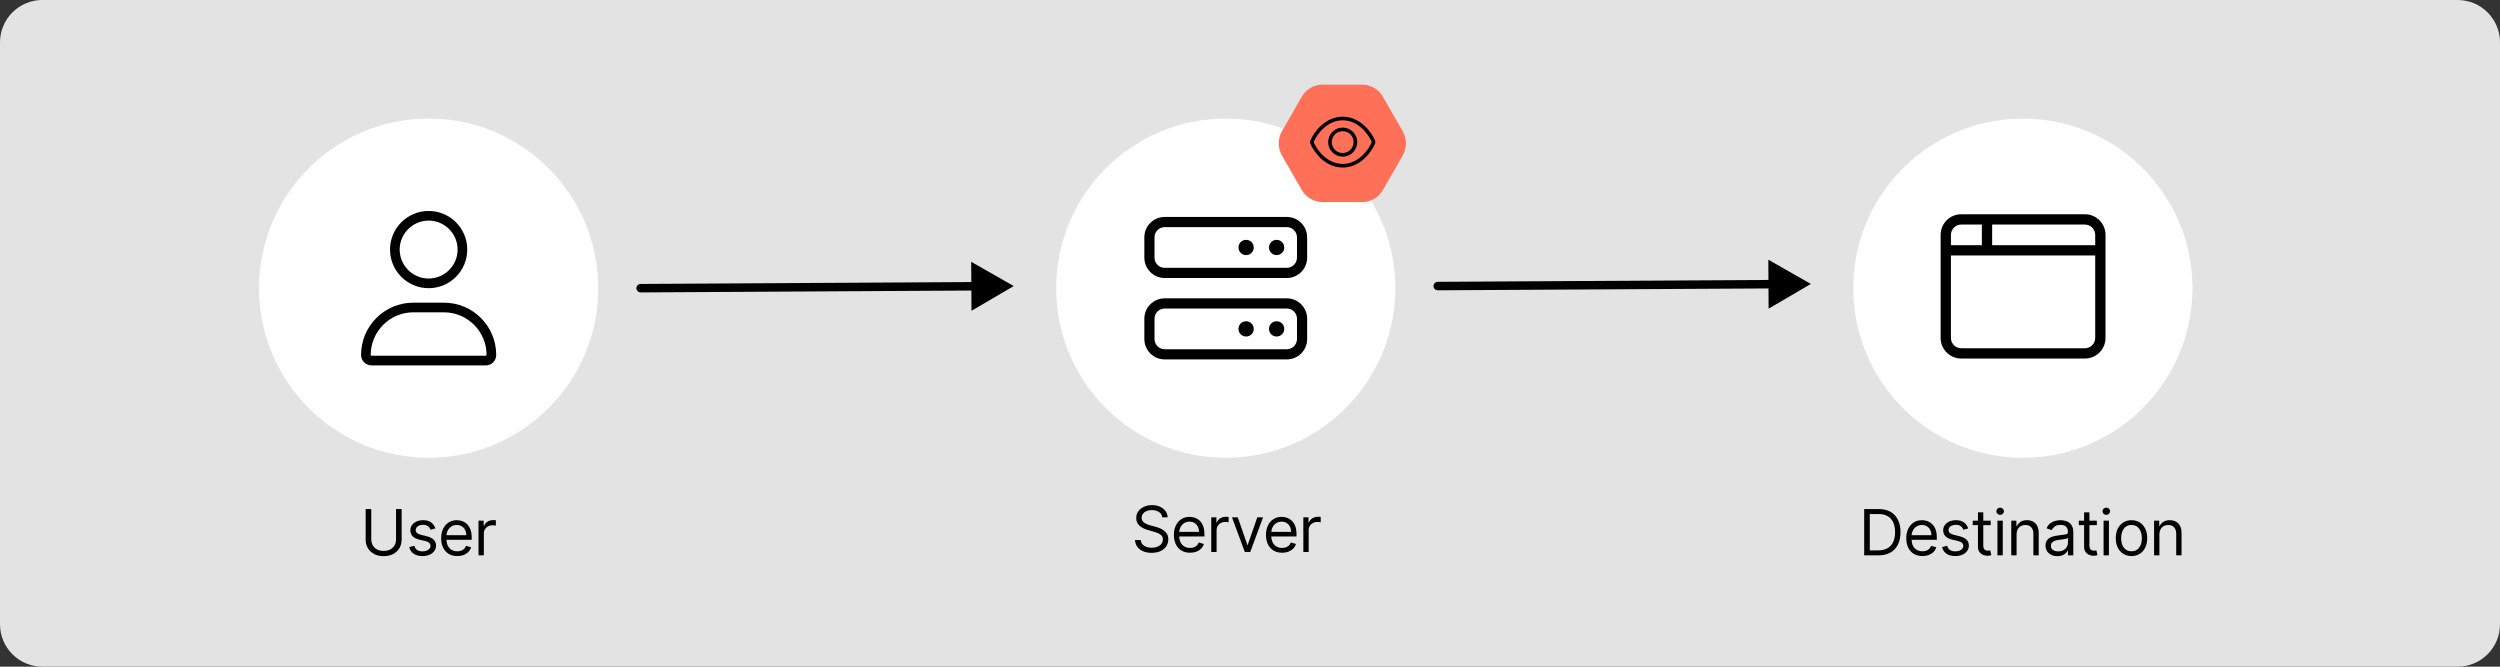
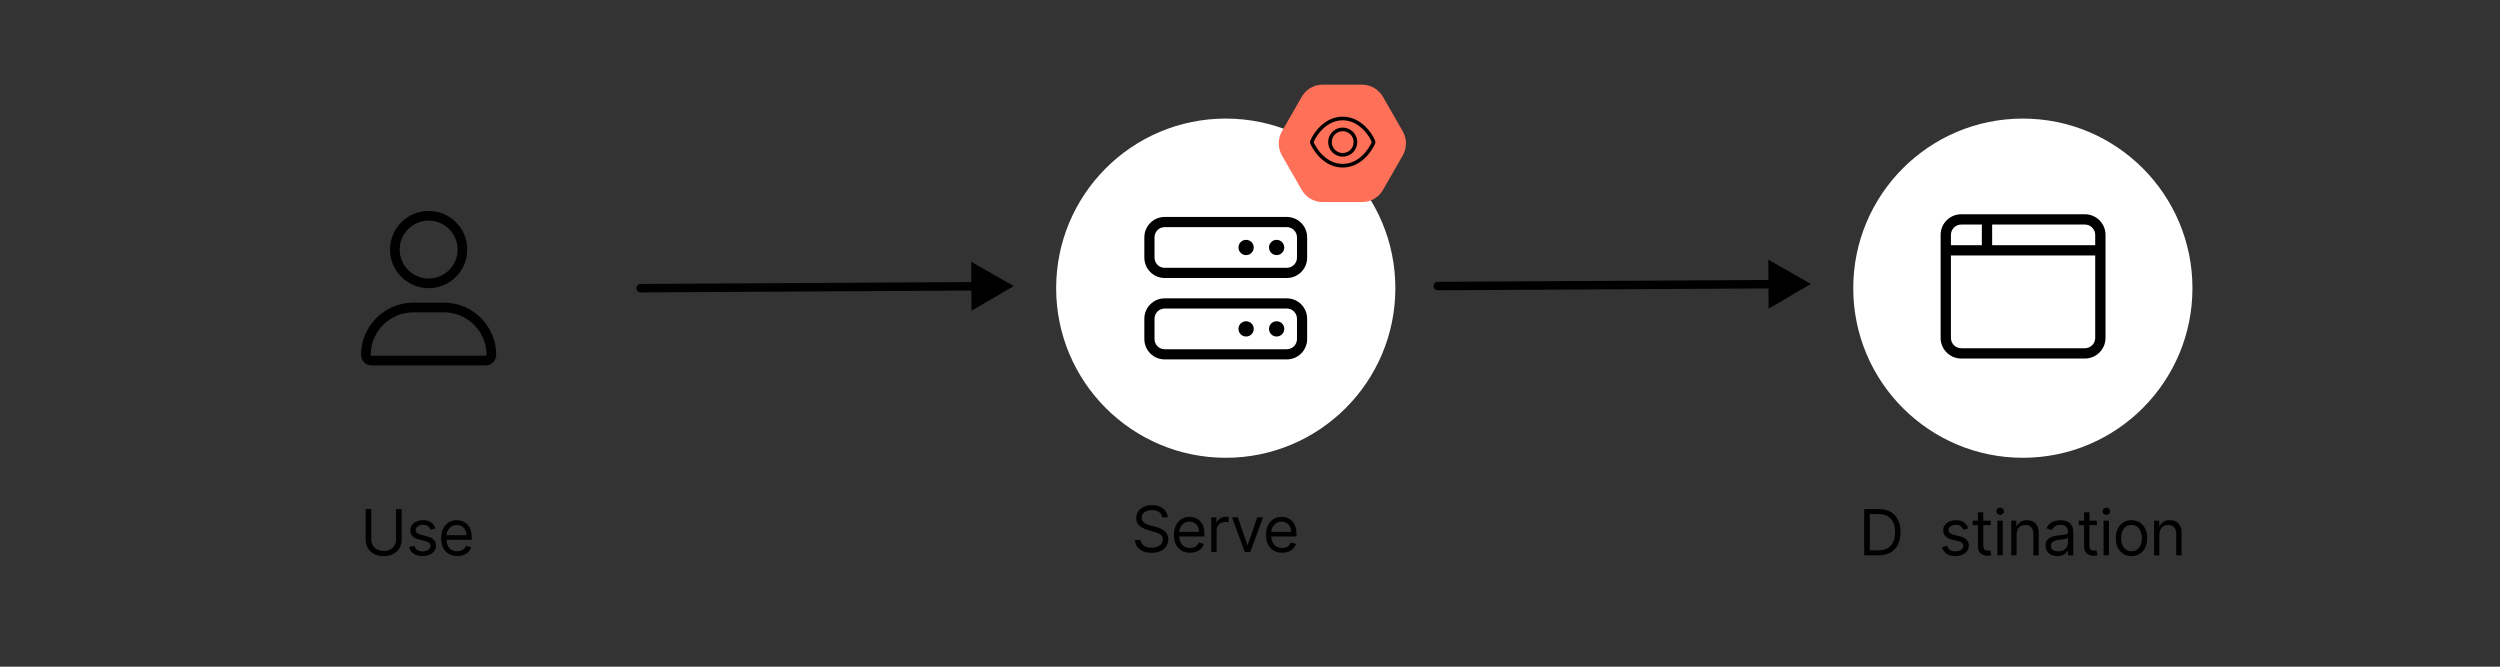
<svg xmlns="http://www.w3.org/2000/svg" width="750" height="200" viewBox="0 0 750 200" fill="none">
  <rect x="0" y="0" width="750" height="200" fill="#333333" stroke="none" />
  <g clip-path="url(#clip0_1155_7701)">
-     <path d="M0 12.72C0 5.695 5.695 0 12.72 0H737.28C744.305 0 750 5.695 750 12.72V187.28C750 194.305 744.305 200 737.28 200H12.72C5.695 200 0 194.305 0 187.28V12.72Z" fill="#E3E3E3" />
    <path d="M431.316 84.546C430.614 84.55 430.047 85.123 430.051 85.825C430.055 86.528 430.628 87.094 431.33 87.09L431.316 84.546ZM543.257 85.182L530.496 77.91L530.579 92.598L543.257 85.182ZM431.33 87.09L531.816 86.519L531.802 83.975L431.316 84.546L431.33 87.09Z" fill="black" />
    <path d="M192.185 85.182C191.483 85.186 190.917 85.759 190.921 86.461C190.925 87.164 191.497 87.73 192.2 87.726L192.185 85.182ZM304.126 85.818L291.365 78.546L291.448 93.234L304.126 85.818ZM192.2 87.726L292.686 87.155L292.671 84.611L192.185 85.182L192.2 87.726Z" fill="black" />
    <path d="M118.808 152.725H120.488V161.912C120.488 162.861 120.265 163.708 119.817 164.453C119.375 165.194 118.749 165.779 117.941 166.208C117.132 166.632 116.184 166.845 115.095 166.845C114.006 166.845 113.058 166.632 112.249 166.208C111.441 165.779 110.813 165.194 110.366 164.453C109.923 163.708 109.702 162.861 109.702 161.912V152.725H111.382V161.777C111.382 162.454 111.531 163.057 111.829 163.586C112.127 164.11 112.552 164.523 113.103 164.826C113.659 165.124 114.323 165.273 115.095 165.273C115.867 165.273 116.531 165.124 117.087 164.826C117.643 164.523 118.067 164.11 118.361 163.586C118.659 163.057 118.808 162.454 118.808 161.777V152.725Z" fill="black" />
    <path d="M130.617 158.524L129.181 158.931C129.09 158.691 128.957 158.459 128.781 158.233C128.609 158.003 128.374 157.813 128.076 157.664C127.778 157.515 127.396 157.44 126.931 157.44C126.294 157.44 125.764 157.587 125.339 157.881C124.919 158.17 124.709 158.538 124.709 158.985C124.709 159.383 124.853 159.697 125.142 159.927C125.432 160.157 125.883 160.349 126.498 160.503L128.042 160.882C128.973 161.108 129.666 161.454 130.122 161.919C130.579 162.38 130.807 162.974 130.807 163.701C130.807 164.297 130.635 164.83 130.292 165.3C129.953 165.77 129.479 166.14 128.869 166.411C128.259 166.682 127.55 166.817 126.741 166.817C125.68 166.817 124.801 166.587 124.106 166.126C123.41 165.666 122.97 164.993 122.785 164.107L124.302 163.728C124.447 164.288 124.72 164.708 125.122 164.988C125.529 165.268 126.059 165.408 126.714 165.408C127.46 165.408 128.051 165.25 128.49 164.934C128.932 164.613 129.154 164.229 129.154 163.782C129.154 163.421 129.027 163.118 128.774 162.874C128.521 162.626 128.133 162.441 127.609 162.319L125.874 161.912C124.921 161.686 124.221 161.336 123.774 160.862C123.331 160.383 123.11 159.785 123.11 159.066C123.11 158.479 123.275 157.96 123.604 157.508C123.939 157.056 124.393 156.702 124.966 156.444C125.544 156.187 126.199 156.058 126.931 156.058C127.961 156.058 128.77 156.284 129.357 156.736C129.949 157.187 130.369 157.784 130.617 158.524Z" fill="black" />
    <path d="M137.195 166.817C136.193 166.817 135.328 166.596 134.6 166.153C133.878 165.706 133.32 165.083 132.927 164.283C132.539 163.479 132.344 162.544 132.344 161.478C132.344 160.412 132.539 159.473 132.927 158.66C133.32 157.842 133.866 157.205 134.567 156.749C135.271 156.288 136.093 156.058 137.033 156.058C137.575 156.058 138.11 156.148 138.639 156.329C139.167 156.51 139.648 156.803 140.082 157.21C140.515 157.612 140.861 158.145 141.118 158.809C141.376 159.473 141.505 160.29 141.505 161.262V161.939H133.483V160.557H139.879C139.879 159.97 139.761 159.446 139.526 158.985C139.296 158.524 138.966 158.161 138.537 157.894C138.112 157.628 137.611 157.495 137.033 157.495C136.396 157.495 135.845 157.653 135.38 157.969C134.919 158.28 134.564 158.687 134.316 159.188C134.067 159.69 133.943 160.227 133.943 160.801V161.722C133.943 162.508 134.079 163.175 134.35 163.721C134.625 164.263 135.007 164.676 135.495 164.961C135.983 165.241 136.55 165.381 137.195 165.381C137.616 165.381 137.995 165.322 138.334 165.205C138.677 165.083 138.973 164.902 139.221 164.663C139.47 164.419 139.662 164.116 139.797 163.755L141.342 164.189C141.179 164.713 140.906 165.173 140.522 165.571C140.138 165.964 139.664 166.271 139.099 166.492C138.535 166.709 137.9 166.817 137.195 166.817Z" fill="black" />
-     <path d="M143.555 166.601V156.194H145.1V157.766H145.209C145.398 157.251 145.742 156.833 146.238 156.512C146.735 156.191 147.295 156.031 147.919 156.031C148.036 156.031 148.183 156.033 148.359 156.038C148.535 156.042 148.669 156.049 148.759 156.058V157.684C148.705 157.671 148.581 157.65 148.386 157.623C148.197 157.592 147.996 157.576 147.783 157.576C147.277 157.576 146.826 157.682 146.428 157.894C146.035 158.102 145.724 158.391 145.493 158.762C145.267 159.127 145.154 159.545 145.154 160.015V166.601H143.555Z" fill="black" />
    <path d="M348.675 155.194C348.593 154.507 348.264 153.974 347.685 153.595C347.107 153.215 346.398 153.026 345.558 153.026C344.944 153.026 344.406 153.125 343.945 153.324C343.489 153.522 343.132 153.796 342.875 154.143C342.622 154.491 342.495 154.886 342.495 155.329C342.495 155.7 342.583 156.018 342.76 156.284C342.94 156.546 343.171 156.766 343.451 156.942C343.731 157.113 344.024 157.256 344.332 157.369C344.639 157.477 344.921 157.565 345.178 157.633L346.588 158.012C346.949 158.107 347.351 158.238 347.794 158.405C348.241 158.572 348.668 158.8 349.074 159.09C349.485 159.374 349.824 159.74 350.091 160.187C350.357 160.634 350.49 161.183 350.49 161.834C350.49 162.583 350.294 163.261 349.901 163.866C349.512 164.471 348.943 164.952 348.194 165.309C347.448 165.666 346.543 165.845 345.477 165.845C344.483 165.845 343.622 165.684 342.895 165.364C342.172 165.043 341.603 164.596 341.188 164.022C340.777 163.448 340.544 162.782 340.49 162.023H342.224C342.27 162.547 342.446 162.981 342.753 163.324C343.065 163.663 343.458 163.916 343.932 164.083C344.411 164.246 344.926 164.327 345.477 164.327C346.118 164.327 346.694 164.223 347.204 164.015C347.715 163.803 348.119 163.509 348.417 163.134C348.715 162.755 348.864 162.312 348.864 161.806C348.864 161.346 348.736 160.971 348.478 160.682C348.221 160.393 347.882 160.158 347.462 159.977C347.042 159.796 346.588 159.638 346.1 159.503L344.393 159.015C343.308 158.703 342.45 158.258 341.818 157.68C341.185 157.102 340.869 156.345 340.869 155.41C340.869 154.634 341.079 153.956 341.499 153.378C341.924 152.795 342.493 152.343 343.207 152.023C343.925 151.698 344.727 151.535 345.612 151.535C346.506 151.535 347.301 151.695 347.997 152.016C348.693 152.332 349.244 152.766 349.65 153.317C350.061 153.868 350.278 154.494 350.301 155.194H348.675Z" fill="black" />
    <path d="M357.018 165.817C356.015 165.817 355.15 165.596 354.423 165.154C353.7 164.706 353.142 164.083 352.75 163.283C352.361 162.479 352.167 161.544 352.167 160.478C352.167 159.412 352.361 158.473 352.75 157.66C353.142 156.842 353.689 156.205 354.389 155.749C355.094 155.288 355.916 155.058 356.855 155.058C357.397 155.058 357.933 155.148 358.461 155.329C358.99 155.51 359.471 155.803 359.904 156.21C360.338 156.612 360.684 157.145 360.941 157.809C361.198 158.473 361.327 159.291 361.327 160.262V160.939H353.305V159.557H359.701C359.701 158.97 359.584 158.446 359.349 157.985C359.118 157.524 358.789 157.161 358.36 156.894C357.935 156.628 357.434 156.495 356.855 156.495C356.219 156.495 355.667 156.653 355.202 156.969C354.741 157.28 354.387 157.687 354.138 158.188C353.89 158.69 353.766 159.227 353.766 159.801V160.722C353.766 161.508 353.901 162.175 354.172 162.721C354.448 163.263 354.83 163.676 355.317 163.961C355.805 164.241 356.372 164.381 357.018 164.381C357.438 164.381 357.818 164.322 358.156 164.205C358.5 164.083 358.795 163.902 359.044 163.663C359.292 163.419 359.484 163.116 359.62 162.755L361.165 163.189C361.002 163.713 360.729 164.173 360.345 164.571C359.961 164.964 359.487 165.271 358.922 165.492C358.357 165.709 357.723 165.817 357.018 165.817Z" fill="black" />
    <path d="M363.378 165.601V155.194H364.923V156.766H365.031C365.221 156.251 365.564 155.833 366.061 155.512C366.558 155.191 367.118 155.031 367.741 155.031C367.859 155.031 368.006 155.033 368.182 155.038C368.358 155.042 368.491 155.049 368.582 155.058V156.684C368.527 156.671 368.403 156.65 368.209 156.623C368.019 156.592 367.818 156.576 367.606 156.576C367.1 156.576 366.648 156.682 366.251 156.894C365.858 157.102 365.546 157.391 365.316 157.762C365.09 158.127 364.977 158.545 364.977 159.015V165.601H363.378Z" fill="black" />
    <path d="M378.922 155.194L375.074 165.601H373.447L369.599 155.194H371.334L374.206 163.487H374.315L377.188 155.194H378.922Z" fill="black" />
    <path d="M384.642 165.817C383.639 165.817 382.774 165.596 382.047 165.154C381.324 164.706 380.766 164.083 380.373 163.283C379.985 162.479 379.79 161.544 379.79 160.478C379.79 159.412 379.985 158.473 380.373 157.66C380.766 156.842 381.313 156.205 382.013 155.749C382.717 155.288 383.54 155.058 384.479 155.058C385.021 155.058 385.556 155.148 386.085 155.329C386.613 155.51 387.094 155.803 387.528 156.21C387.962 156.612 388.307 157.145 388.565 157.809C388.822 158.473 388.951 159.291 388.951 160.262V160.939H380.929V159.557H387.325C387.325 158.97 387.207 158.446 386.972 157.985C386.742 157.524 386.412 157.161 385.983 156.894C385.559 156.628 385.057 156.495 384.479 156.495C383.842 156.495 383.291 156.653 382.826 156.969C382.365 157.28 382.011 157.687 381.762 158.188C381.514 158.69 381.389 159.227 381.389 159.801V160.722C381.389 161.508 381.525 162.175 381.796 162.721C382.072 163.263 382.453 163.676 382.941 163.961C383.429 164.241 383.996 164.381 384.642 164.381C385.062 164.381 385.441 164.322 385.78 164.205C386.123 164.083 386.419 163.902 386.668 163.663C386.916 163.419 387.108 163.116 387.243 162.755L388.788 163.189C388.626 163.713 388.352 164.173 387.968 164.571C387.584 164.964 387.11 165.271 386.546 165.492C385.981 165.709 385.346 165.817 384.642 165.817Z" fill="black" />
-     <path d="M391.002 165.601V155.194H392.546V156.766H392.655C392.845 156.251 393.188 155.833 393.685 155.512C394.182 155.191 394.742 155.031 395.365 155.031C395.482 155.031 395.629 155.033 395.805 155.038C395.982 155.042 396.115 155.049 396.205 155.058V156.684C396.151 156.671 396.027 156.65 395.833 156.623C395.643 156.592 395.442 156.576 395.229 156.576C394.724 156.576 394.272 156.682 393.874 156.894C393.481 157.102 393.17 157.391 392.939 157.762C392.714 158.127 392.601 158.545 392.601 159.015V165.601H391.002Z" fill="black" />
    <path d="M563.538 166.601H559.256V152.725H563.728C565.074 152.725 566.226 153.002 567.183 153.558C568.141 154.109 568.875 154.902 569.385 155.936C569.896 156.966 570.151 158.199 570.151 159.636C570.151 161.081 569.893 162.325 569.379 163.369C568.864 164.408 568.114 165.207 567.129 165.767C566.144 166.323 564.947 166.601 563.538 166.601ZM560.936 165.11H563.43C564.577 165.11 565.528 164.889 566.282 164.446C567.036 164.003 567.599 163.373 567.969 162.556C568.34 161.738 568.525 160.765 568.525 159.636C568.525 158.515 568.342 157.551 567.976 156.742C567.61 155.929 567.064 155.306 566.336 154.872C565.609 154.434 564.703 154.215 563.619 154.215H560.936V165.11Z" fill="black" />
-     <path d="M576.734 166.818C575.732 166.818 574.867 166.596 574.139 166.154C573.417 165.706 572.859 165.083 572.466 164.284C572.077 163.479 571.883 162.544 571.883 161.478C571.883 160.412 572.077 159.473 572.466 158.66C572.859 157.842 573.405 157.205 574.106 156.749C574.81 156.289 575.632 156.058 576.572 156.058C577.114 156.058 577.649 156.148 578.178 156.329C578.706 156.51 579.187 156.803 579.621 157.21C580.054 157.612 580.4 158.145 580.657 158.809C580.915 159.473 581.044 160.291 581.044 161.262V161.939H573.022V160.557H579.418C579.418 159.97 579.3 159.446 579.065 158.985C578.835 158.524 578.505 158.161 578.076 157.894C577.651 157.628 577.15 157.495 576.572 157.495C575.935 157.495 575.384 157.653 574.919 157.969C574.458 158.28 574.103 158.687 573.855 159.188C573.606 159.69 573.482 160.227 573.482 160.801V161.722C573.482 162.508 573.618 163.175 573.889 163.721C574.164 164.263 574.546 164.676 575.034 164.961C575.522 165.241 576.089 165.381 576.734 165.381C577.155 165.381 577.534 165.322 577.873 165.205C578.216 165.083 578.512 164.902 578.76 164.663C579.009 164.419 579.201 164.116 579.336 163.755L580.881 164.189C580.718 164.713 580.445 165.173 580.061 165.571C579.677 165.964 579.203 166.271 578.638 166.492C578.074 166.709 577.439 166.818 576.734 166.818Z" fill="black" />
    <path d="M590.466 158.524L589.03 158.931C588.939 158.692 588.806 158.459 588.63 158.233C588.458 158.003 588.223 157.813 587.925 157.664C587.627 157.515 587.245 157.44 586.78 157.44C586.143 157.44 585.613 157.587 585.188 157.881C584.768 158.17 584.558 158.538 584.558 158.985C584.558 159.383 584.702 159.697 584.992 159.927C585.281 160.157 585.732 160.349 586.347 160.503L587.891 160.882C588.822 161.108 589.515 161.454 589.971 161.919C590.428 162.38 590.656 162.974 590.656 163.701C590.656 164.297 590.484 164.83 590.141 165.3C589.802 165.77 589.328 166.14 588.718 166.411C588.108 166.682 587.399 166.818 586.591 166.818C585.529 166.818 584.65 166.587 583.955 166.126C583.259 165.666 582.819 164.993 582.634 164.107L584.151 163.728C584.296 164.288 584.569 164.708 584.971 164.988C585.378 165.268 585.908 165.408 586.563 165.408C587.309 165.408 587.9 165.25 588.339 164.934C588.781 164.613 589.003 164.229 589.003 163.782C589.003 163.421 588.876 163.118 588.623 162.874C588.37 162.626 587.982 162.441 587.458 162.319L585.723 161.912C584.77 161.686 584.07 161.336 583.623 160.862C583.18 160.383 582.959 159.785 582.959 159.066C582.959 158.479 583.124 157.96 583.454 157.508C583.788 157.056 584.242 156.702 584.815 156.444C585.394 156.187 586.048 156.058 586.78 156.058C587.81 156.058 588.619 156.284 589.206 156.736C589.798 157.187 590.218 157.784 590.466 158.524Z" fill="black" />
    <path d="M597.207 156.194V157.549H591.814V156.194H597.207ZM593.386 153.7H594.985V163.62C594.985 164.071 595.05 164.41 595.181 164.636C595.317 164.857 595.488 165.006 595.696 165.083C595.909 165.155 596.132 165.191 596.367 165.191C596.543 165.191 596.688 165.182 596.801 165.164C596.914 165.142 597.004 165.124 597.072 165.11L597.397 166.546C597.288 166.587 597.137 166.628 596.943 166.668C596.749 166.714 596.502 166.736 596.204 166.736C595.753 166.736 595.31 166.639 594.876 166.445C594.447 166.251 594.09 165.955 593.806 165.557C593.526 165.16 593.386 164.658 593.386 164.053V153.7Z" fill="black" />
    <path d="M599.231 166.601V156.194H600.83V166.601H599.231ZM600.044 154.459C599.732 154.459 599.463 154.353 599.238 154.141C599.016 153.928 598.906 153.673 598.906 153.375C598.906 153.077 599.016 152.822 599.238 152.609C599.463 152.397 599.732 152.291 600.044 152.291C600.356 152.291 600.622 152.397 600.843 152.609C601.069 152.822 601.182 153.077 601.182 153.375C601.182 153.673 601.069 153.928 600.843 154.141C600.622 154.353 600.356 154.459 600.044 154.459Z" fill="black" />
    <path d="M604.976 160.34V166.601H603.377V156.194H604.922V157.82H605.057C605.301 157.291 605.671 156.867 606.168 156.546C606.665 156.221 607.307 156.058 608.093 156.058C608.797 156.058 609.414 156.203 609.942 156.492C610.471 156.776 610.882 157.21 611.175 157.793C611.469 158.371 611.616 159.103 611.616 159.988V166.601H610.017V160.096C610.017 159.279 609.805 158.642 609.38 158.186C608.955 157.725 608.373 157.495 607.632 157.495C607.121 157.495 606.665 157.605 606.263 157.827C605.866 158.048 605.552 158.371 605.321 158.795C605.091 159.22 604.976 159.735 604.976 160.34Z" fill="black" />
    <path d="M617.219 166.845C616.559 166.845 615.961 166.72 615.423 166.472C614.886 166.219 614.459 165.855 614.143 165.381C613.826 164.902 613.668 164.324 613.668 163.647C613.668 163.05 613.786 162.567 614.021 162.197C614.255 161.822 614.569 161.528 614.962 161.316C615.355 161.104 615.789 160.945 616.263 160.842C616.742 160.733 617.223 160.647 617.706 160.584C618.339 160.503 618.851 160.442 619.244 160.401C619.642 160.356 619.931 160.281 620.112 160.178C620.297 160.074 620.389 159.893 620.389 159.636V159.581C620.389 158.913 620.207 158.393 619.841 158.023C619.479 157.653 618.931 157.467 618.194 157.467C617.431 157.467 616.832 157.635 616.399 157.969C615.965 158.303 615.66 158.66 615.484 159.039L613.966 158.497C614.237 157.865 614.599 157.373 615.05 157.02C615.507 156.663 616.004 156.415 616.541 156.275C617.083 156.13 617.616 156.058 618.14 156.058C618.474 156.058 618.858 156.099 619.292 156.18C619.73 156.257 620.152 156.417 620.559 156.661C620.97 156.905 621.311 157.273 621.582 157.766C621.853 158.258 621.988 158.917 621.988 159.744V166.601H620.389V165.191H620.308C620.2 165.417 620.019 165.659 619.766 165.916C619.513 166.174 619.177 166.393 618.757 166.574C618.337 166.754 617.824 166.845 617.219 166.845ZM617.463 165.408C618.095 165.408 618.628 165.284 619.062 165.036C619.5 164.787 619.829 164.466 620.051 164.073C620.277 163.68 620.389 163.267 620.389 162.834V161.37C620.322 161.451 620.173 161.526 619.942 161.594C619.716 161.657 619.454 161.713 619.156 161.763C618.863 161.808 618.576 161.849 618.296 161.885C618.02 161.917 617.797 161.944 617.625 161.966C617.21 162.021 616.821 162.109 616.46 162.231C616.103 162.348 615.814 162.526 615.592 162.766C615.376 163.001 615.267 163.321 615.267 163.728C615.267 164.284 615.473 164.704 615.884 164.988C616.299 165.268 616.826 165.408 617.463 165.408Z" fill="black" />
    <path d="M629.051 156.194V157.549H623.658V156.194H629.051ZM625.23 153.7H626.829V163.62C626.829 164.071 626.895 164.41 627.026 164.636C627.161 164.857 627.333 165.006 627.54 165.083C627.753 165.155 627.976 165.191 628.211 165.191C628.387 165.191 628.532 165.182 628.645 165.164C628.758 165.142 628.848 165.124 628.916 165.11L629.241 166.546C629.133 166.587 628.981 166.628 628.787 166.668C628.593 166.714 628.347 166.736 628.049 166.736C627.597 166.736 627.154 166.639 626.721 166.445C626.292 166.251 625.935 165.955 625.65 165.557C625.37 165.16 625.23 164.658 625.23 164.053V153.7Z" fill="black" />
    <path d="M631.075 166.601V156.194H632.674V166.601H631.075ZM631.888 154.459C631.576 154.459 631.308 154.353 631.082 154.141C630.861 153.928 630.75 153.673 630.75 153.375C630.75 153.077 630.861 152.822 631.082 152.609C631.308 152.397 631.576 152.291 631.888 152.291C632.2 152.291 632.466 152.397 632.688 152.609C632.913 152.822 633.026 153.077 633.026 153.375C633.026 153.673 632.913 153.928 632.688 154.141C632.466 154.353 632.2 154.459 631.888 154.459Z" fill="black" />
    <path d="M639.449 166.818C638.509 166.818 637.685 166.594 636.976 166.147C636.271 165.7 635.72 165.074 635.323 164.27C634.93 163.466 634.733 162.526 634.733 161.451C634.733 160.367 634.93 159.421 635.323 158.612C635.72 157.804 636.271 157.176 636.976 156.729C637.685 156.282 638.509 156.058 639.449 156.058C640.389 156.058 641.211 156.282 641.915 156.729C642.624 157.176 643.175 157.804 643.568 158.612C643.966 159.421 644.165 160.367 644.165 161.451C644.165 162.526 643.966 163.466 643.568 164.27C643.175 165.074 642.624 165.7 641.915 166.147C641.211 166.594 640.389 166.818 639.449 166.818ZM639.449 165.381C640.163 165.381 640.75 165.198 641.211 164.832C641.671 164.466 642.012 163.985 642.234 163.389C642.455 162.793 642.566 162.147 642.566 161.451C642.566 160.756 642.455 160.108 642.234 159.507C642.012 158.906 641.671 158.421 641.211 158.05C640.75 157.68 640.163 157.495 639.449 157.495C638.735 157.495 638.148 157.68 637.687 158.05C637.227 158.421 636.886 158.906 636.664 159.507C636.443 160.108 636.332 160.756 636.332 161.451C636.332 162.147 636.443 162.793 636.664 163.389C636.886 163.985 637.227 164.466 637.687 164.832C638.148 165.198 638.735 165.381 639.449 165.381Z" fill="black" />
    <path d="M647.823 160.34V166.601H646.224V156.194H647.769V157.82H647.904C648.148 157.291 648.519 156.867 649.015 156.546C649.512 156.221 650.154 156.058 650.94 156.058C651.644 156.058 652.261 156.203 652.789 156.492C653.318 156.776 653.729 157.21 654.022 157.793C654.316 158.371 654.463 159.103 654.463 159.988V166.601H652.864V160.096C652.864 159.279 652.652 158.642 652.227 158.186C651.802 157.725 651.22 157.495 650.479 157.495C649.969 157.495 649.512 157.605 649.11 157.827C648.713 158.048 648.399 158.371 648.169 158.795C647.938 159.22 647.823 159.735 647.823 160.34Z" fill="black" />
    <circle cx="606.855" cy="86.454" r="50.879" fill="white" />
    <circle cx="367.725" cy="86.454" r="50.879" fill="white" />
    <path d="M386.041 65.085H349.408C346.036 65.085 343.303 67.818 343.303 71.19V77.296C343.303 80.668 346.036 83.401 349.408 83.401H386.041C389.413 83.401 392.146 80.668 392.146 77.296V71.19C392.146 67.818 389.409 65.085 386.041 65.085ZM389.094 77.296C389.094 78.979 387.724 80.349 386.041 80.349H349.408C347.725 80.349 346.355 78.975 346.355 77.296V71.19C346.355 69.508 347.725 68.138 349.408 68.138H386.041C387.724 68.138 389.094 69.508 389.094 71.19V77.296ZM382.988 71.954C381.724 71.954 380.699 72.978 380.699 74.243C380.699 75.507 381.724 76.533 382.988 76.533C384.253 76.533 385.278 75.507 385.278 74.243C385.278 72.974 384.257 71.954 382.988 71.954ZM373.83 71.954C372.566 71.954 371.541 72.978 371.541 74.243C371.541 75.507 372.566 76.533 373.83 76.533C375.095 76.533 376.12 75.507 376.12 74.243C376.12 72.974 375.099 71.954 373.83 71.954ZM386.041 89.507H349.408C346.036 89.507 343.303 92.24 343.303 95.612V101.718C343.303 105.09 346.036 107.823 349.408 107.823H386.041C389.413 107.823 392.146 105.09 392.146 101.718V95.612C392.146 92.245 389.409 89.507 386.041 89.507ZM389.094 101.718C389.094 103.401 387.724 104.77 386.041 104.77H349.408C347.725 104.77 346.355 103.401 346.355 101.718V95.612C346.355 93.93 347.725 92.56 349.408 92.56H386.041C387.724 92.56 389.094 93.93 389.094 95.612V101.718ZM382.988 96.376C381.724 96.376 380.699 97.4 380.699 98.665C380.699 99.929 381.724 100.955 382.988 100.955C384.253 100.955 385.278 99.929 385.278 98.665C385.278 97.396 384.257 96.376 382.988 96.376ZM373.83 96.376C372.566 96.376 371.541 97.4 371.541 98.665C371.541 99.929 372.566 100.955 373.83 100.955C375.095 100.955 376.12 99.929 376.12 98.665C376.12 97.396 375.099 96.376 373.83 96.376Z" fill="black" />
-     <circle cx="128.594" cy="86.454" r="50.879" fill="white" />
    <path d="M128.592 86.454C134.991 86.454 140.177 81.267 140.177 74.87C140.177 68.472 134.991 63.285 128.592 63.285C122.193 63.285 117.007 68.472 117.007 74.87C117.007 81.267 122.193 86.454 128.592 86.454ZM128.592 66.181C133.383 66.181 137.28 70.078 137.28 74.87C137.28 79.66 133.383 83.558 128.592 83.558C123.801 83.558 119.903 79.657 119.903 74.87C119.903 70.078 123.804 66.181 128.592 66.181ZM133.181 90.799H124.003C115.343 90.799 108.319 97.822 108.319 106.483C108.319 108.216 109.723 109.621 111.456 109.621H145.73C147.462 109.624 148.865 108.221 148.865 106.483C148.865 97.822 141.842 90.799 133.181 90.799ZM145.725 106.728H111.456C111.323 106.728 111.215 106.619 111.215 106.483C111.215 99.433 116.953 93.695 124.003 93.695H133.171C140.231 93.695 145.969 99.433 145.969 106.483C145.969 106.619 145.86 106.728 145.725 106.728Z" fill="black" />
    <path d="M408.641 25.399H396.767C394.185 25.399 391.807 26.778 390.524 29.038L384.587 39.38C383.303 41.625 383.303 44.398 384.587 46.642L390.524 56.985C391.807 59.23 394.2 60.623 396.767 60.623H408.641C411.223 60.623 413.6 59.244 414.884 56.985L420.821 46.642C422.104 44.398 422.104 41.625 420.821 39.38L414.884 29.038C413.6 26.793 411.208 25.399 408.641 25.399Z" fill="#FF7059" />
    <path d="M407.173 42.632C407.173 45.041 405.22 46.993 402.812 46.993C400.403 46.993 398.451 45.041 398.451 42.632C398.451 40.223 400.403 38.271 402.812 38.271C405.22 38.271 407.173 40.223 407.173 42.632ZM402.812 39.361C400.975 39.361 399.541 40.795 399.541 42.632C399.541 44.438 400.975 45.903 402.812 45.903C404.617 45.903 406.082 44.438 406.082 42.632C406.082 40.795 404.617 39.361 402.812 39.361ZM409.374 37.746C410.968 39.225 412.035 40.966 412.539 42.213C412.651 42.482 412.651 42.782 412.539 43.051C412.035 44.267 410.968 46.008 409.374 47.518C407.769 49.01 405.565 50.264 402.812 50.264C400.059 50.264 397.854 49.01 396.25 47.518C394.656 46.008 393.59 44.267 393.083 43.051C392.971 42.782 392.971 42.482 393.083 42.213C393.59 40.966 394.656 39.225 396.25 37.746C397.854 36.255 400.059 35 402.812 35C405.565 35 407.769 36.255 409.374 37.746ZM394.09 42.632C394.544 43.722 395.525 45.358 396.992 46.72C398.461 48.083 400.413 49.173 402.812 49.173C405.21 49.173 407.162 48.083 408.631 46.72C410.099 45.358 411.081 43.722 411.534 42.632C411.081 41.511 410.099 39.876 408.631 38.543C407.162 37.18 405.21 36.09 402.812 36.09C400.413 36.09 398.461 37.18 396.992 38.543C395.525 39.876 394.544 41.511 394.09 42.632Z" fill="black" />
    <path d="M582.186 70.459C582.186 67.044 584.954 64.276 588.369 64.276H625.472C628.882 64.276 631.655 67.044 631.655 70.459V101.378C631.655 104.789 628.882 107.562 625.472 107.562H588.369C584.954 107.562 582.186 104.789 582.186 101.378V70.459ZM597.645 73.551H628.564V70.459C628.564 68.752 627.182 67.368 625.472 67.368H597.645V73.551ZM594.553 67.368H588.369C586.662 67.368 585.277 68.752 585.277 70.459V73.551H594.553V67.368ZM585.277 76.643V101.378C585.277 103.088 586.662 104.47 588.369 104.47H625.472C627.182 104.47 628.564 103.088 628.564 101.378V76.643H585.277Z" fill="black" />
  </g>
  <defs>
    <clipPath id="clip0_1155_7701">
      <rect width="750" height="200" fill="white" />
    </clipPath>
  </defs>
</svg>